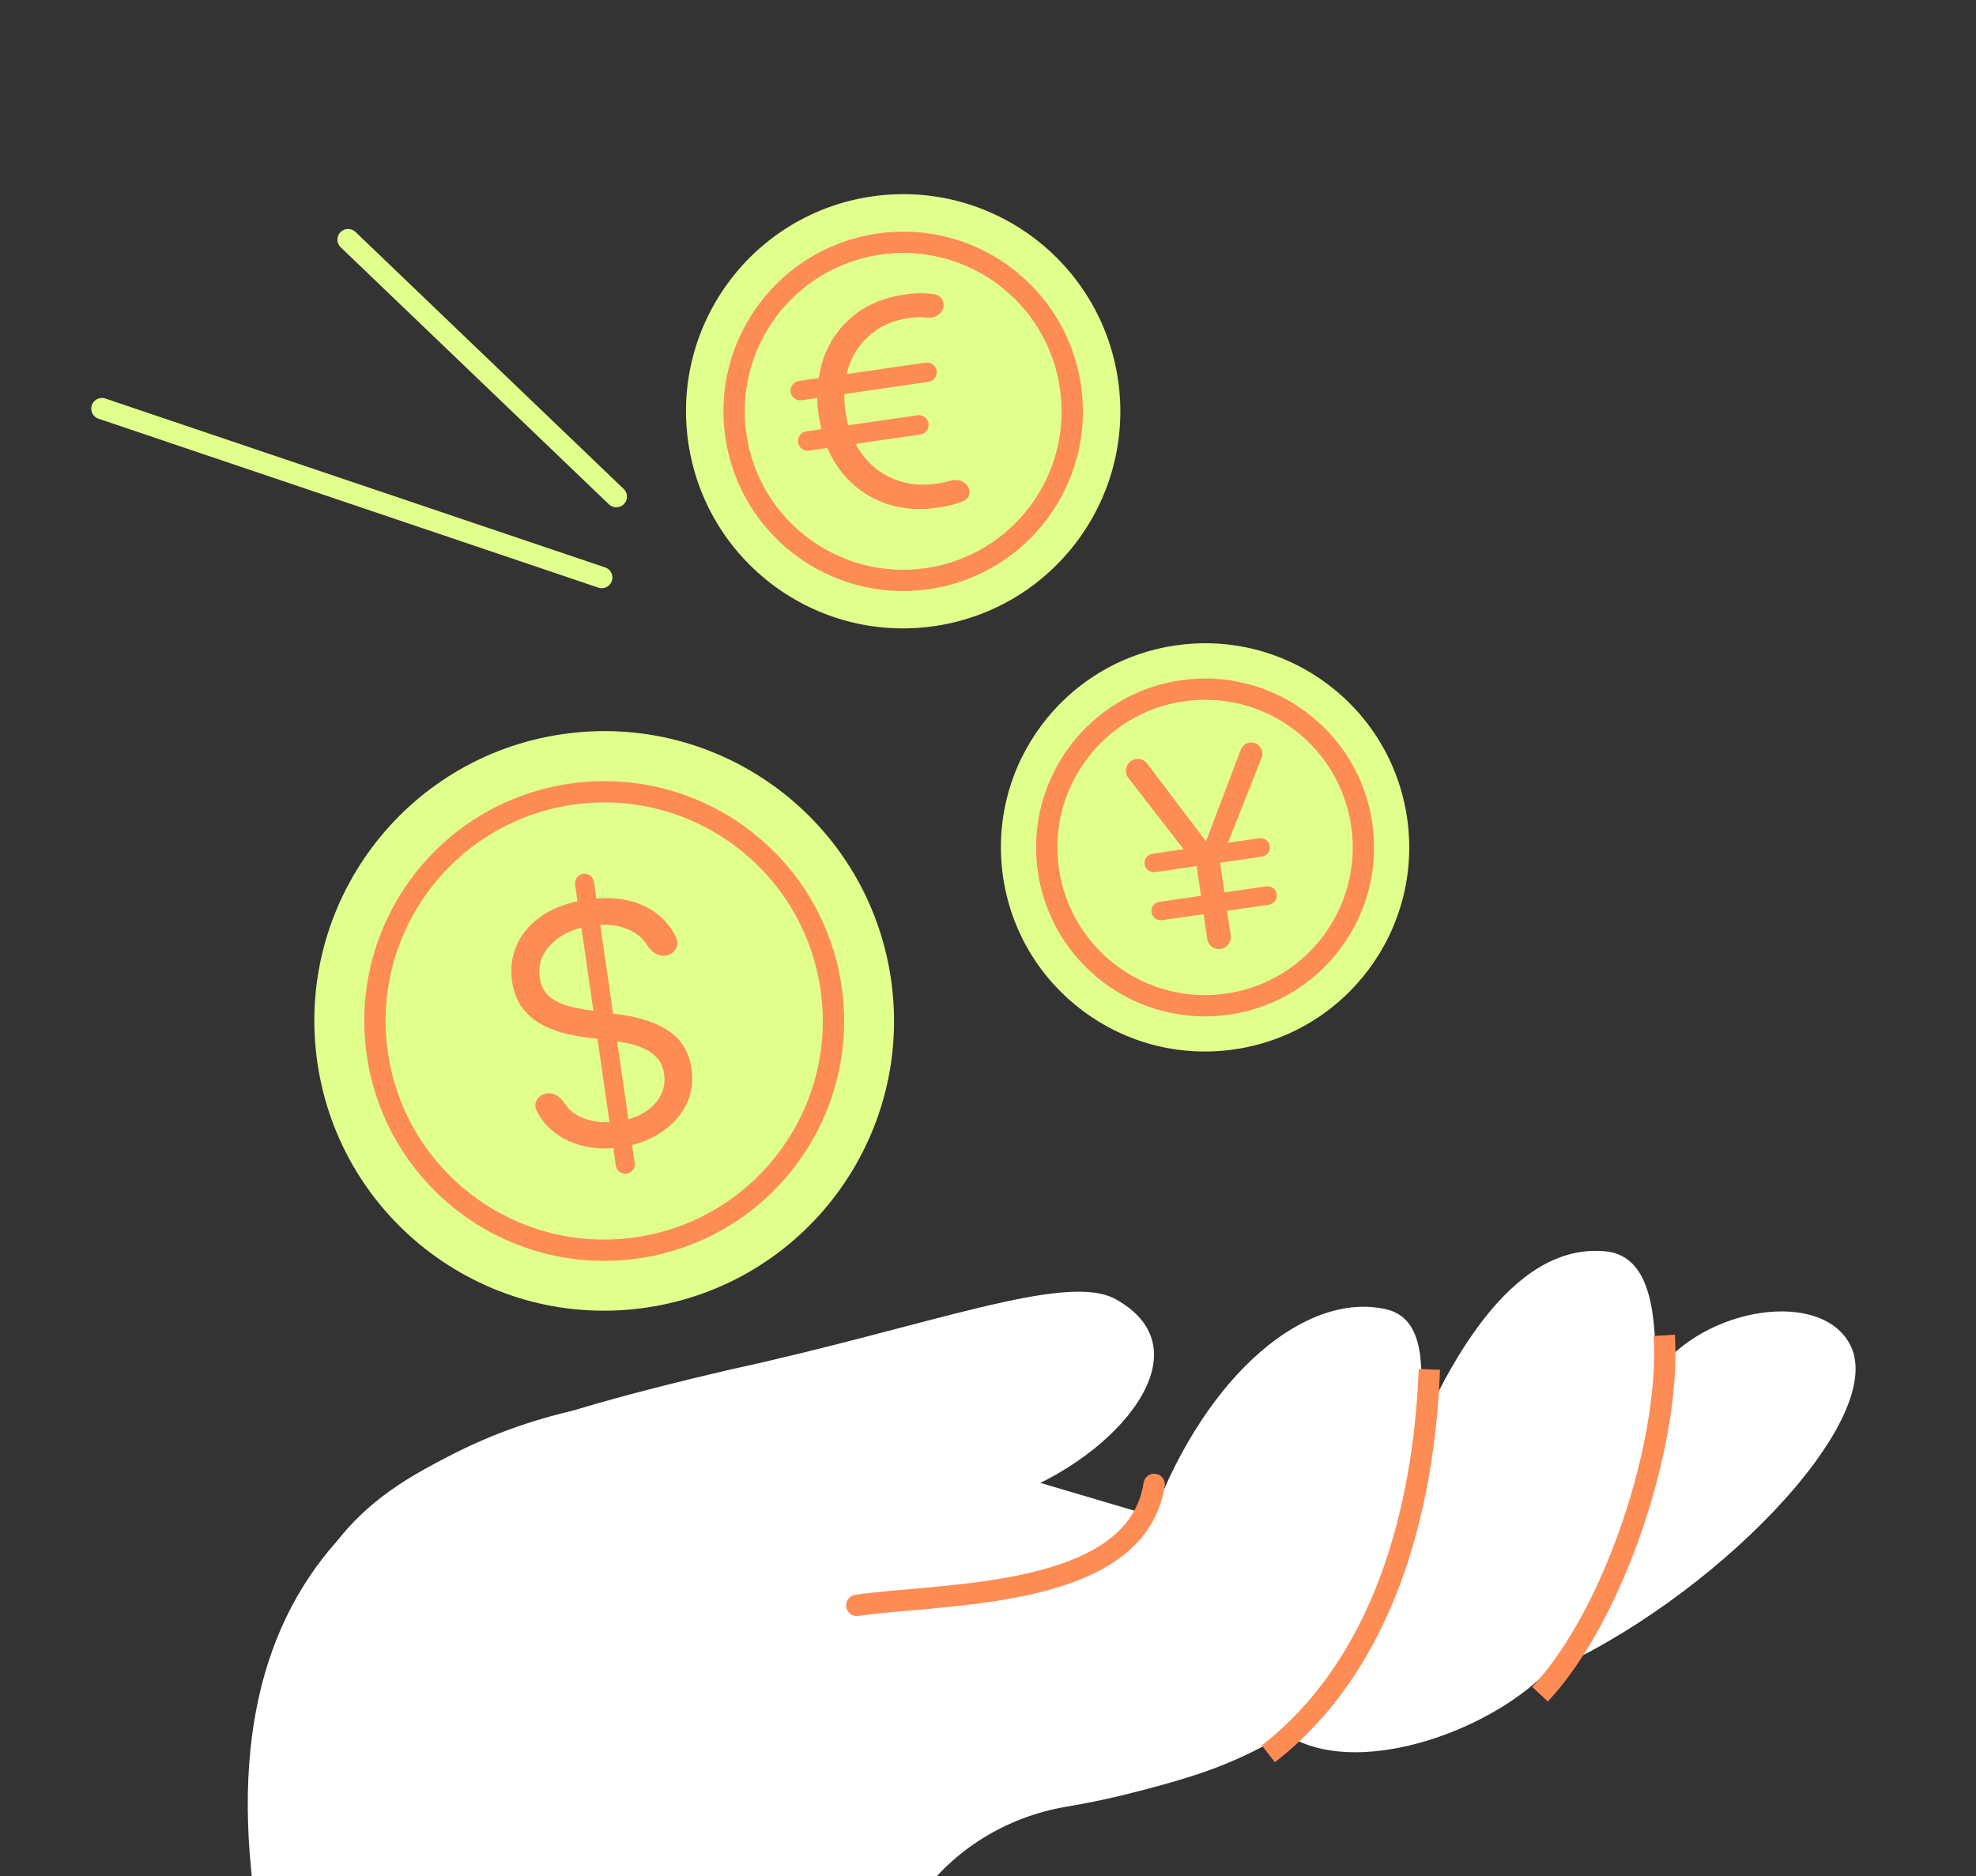
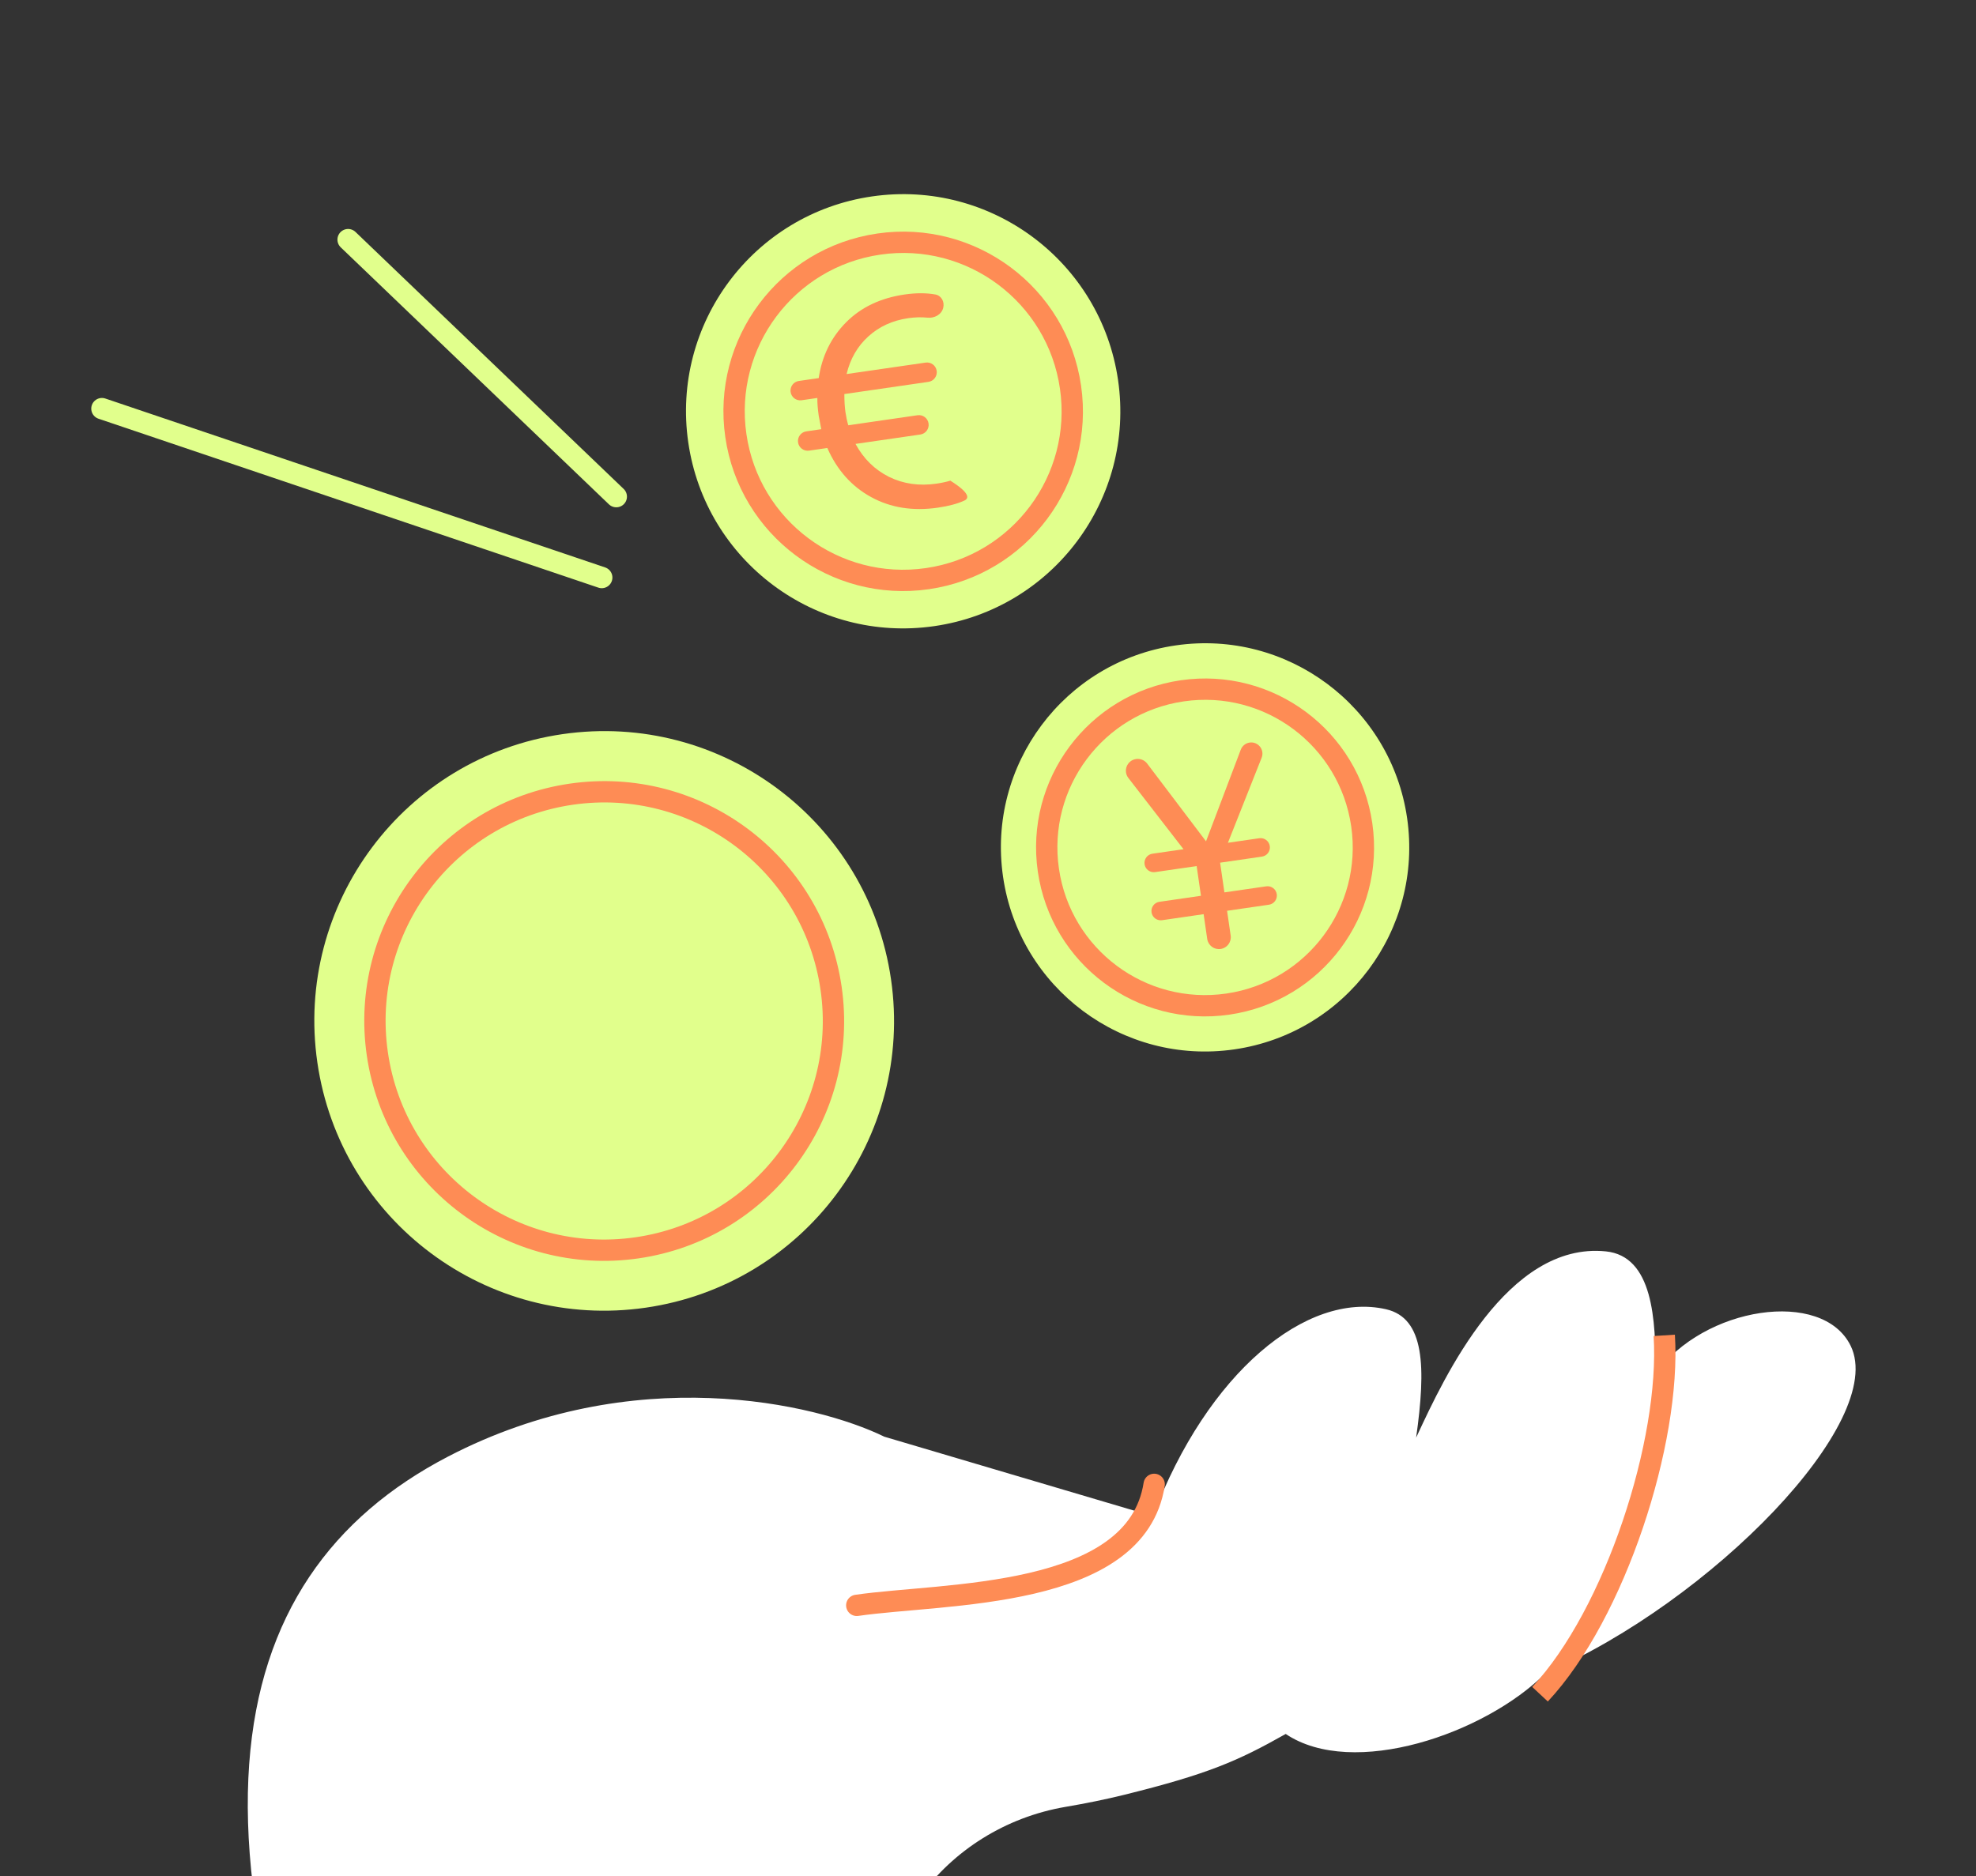
<svg xmlns="http://www.w3.org/2000/svg" width="278" height="264" viewBox="0 0 278 264" fill="none">
  <rect x="0" y="0" width="278" height="264" fill="#333333" stroke="none" />
-   <path d="M136.788 211.773C152.315 209.523 172.021 191.221 156.984 182.831C149.95 178.906 130.707 186.638 102.727 192.725C70.484 200.243 55.404 206.407 47.305 217.017L136.788 211.773Z" fill="#fff" />
  <path d="M133.992 324.36L59.142 335.207C22.237 260.068 30.524 221.875 63.033 204.968C89.04 191.443 114.791 197.468 124.416 202.171L162.216 213.36C169.858 193.159 183.828 181.7 194.987 184.233C200.451 185.474 200.636 192.358 199.232 202.305L199.381 201.984C203.187 193.801 212.077 174.688 225.921 176.092C232.522 176.761 232.993 185.624 232.895 193.361C239.646 183.846 256.408 181.282 260.366 189.38C265.567 200.021 240.659 225.434 217.447 235.438C208.931 243.989 190.341 250.353 180.884 244C174.121 247.825 169.914 249.655 158.142 252.568C155.531 253.214 152.755 253.775 149.9 254.262C132.922 257.16 120.662 273.13 124.999 289.799L133.992 324.36Z" fill="#fff" />
-   <path d="M178.442 246.793C194.518 234.301 200.335 212.726 201.091 192.698" stroke="#FE8C55" stroke-width="3" />
  <path d="M216.663 238.409C227.223 227.123 235.082 202.814 234.142 187.909" stroke="#FE8C55" stroke-width="3" />
  <path d="M120.536 225.904C132.879 224.115 159.85 225.097 162.378 208.877" stroke="#FE8C55" stroke-width="3" stroke-linecap="round" />
  <path d="M86.705 69.886L48.973 33.72" stroke="#E1FF8C" stroke-width="3" stroke-linecap="round" />
  <path d="M84.659 81.27L14.339 57.501" stroke="#E1FF8C" stroke-width="3" stroke-linecap="round" />
  <circle cx="85.002" cy="143.66" r="40.776" transform="rotate(-8.245 85.002 143.66)" fill="#E1FF8C" />
  <circle cx="85.004" cy="143.674" r="32.251" transform="rotate(-8.245 85.004 143.674)" stroke="#FE8C55" stroke-width="3" />
-   <path d="M82.046 122.959C82.778 122.852 83.459 123.36 83.565 124.093L89.296 163.642C89.402 164.375 88.894 165.055 88.161 165.162C87.428 165.268 86.748 164.76 86.642 164.027L80.911 124.478C80.805 123.745 81.313 123.065 82.046 122.959ZM76.921 153.864C77.946 153.715 78.877 154.394 79.442 155.263C79.967 156.071 80.702 156.7 81.647 157.151C83.161 157.874 84.922 158.09 86.929 157.799C88.397 157.587 89.645 157.159 90.676 156.516C91.696 155.874 92.452 155.086 92.944 154.151C93.426 153.217 93.588 152.211 93.432 151.134C93.302 150.233 92.979 149.489 92.464 148.901C91.94 148.326 91.313 147.873 90.582 147.541C89.852 147.221 89.101 146.976 88.327 146.808C87.555 146.65 86.85 146.534 86.211 146.458L82.711 146.023C81.814 145.917 80.808 145.737 79.691 145.484C78.564 145.232 77.464 144.825 76.391 144.262C75.309 143.712 74.371 142.939 73.577 141.943C72.782 140.948 72.27 139.658 72.041 138.076C71.777 136.251 72.007 134.535 72.733 132.926C73.447 131.319 74.637 129.951 76.302 128.824C77.957 127.697 80.057 126.95 82.603 126.581C84.977 126.237 87.089 126.329 88.939 126.858C90.779 127.388 92.296 128.279 93.491 129.531C94.181 130.261 94.737 131.089 95.16 132.014C95.667 133.123 94.838 134.301 93.631 134.476C92.55 134.632 91.578 133.898 91.011 132.964C90.735 132.509 90.397 132.111 89.998 131.771C89.135 131.054 88.107 130.575 86.915 130.332C85.714 130.102 84.455 130.083 83.139 130.273C81.606 130.496 80.267 130.948 79.121 131.63C77.977 132.323 77.115 133.177 76.535 134.193C75.957 135.219 75.757 136.348 75.935 137.579C76.097 138.7 76.537 139.567 77.254 140.182C77.971 140.796 78.863 141.25 79.93 141.544C80.997 141.839 82.138 142.066 83.351 142.227L87.601 142.823C90.3 143.206 92.507 143.991 94.222 145.179C95.936 146.367 96.958 148.099 97.288 150.374C97.562 152.264 97.299 153.985 96.499 155.537C95.691 157.102 94.49 158.398 92.899 159.425C91.298 160.465 89.44 161.139 87.325 161.445C85.189 161.755 83.233 161.64 81.459 161.1C79.686 160.572 78.216 159.707 77.051 158.507C76.37 157.813 75.836 157.036 75.448 156.176C74.975 155.125 75.78 154.029 76.921 153.864Z" fill="#FE8C55" />
  <circle cx="169.54" cy="119.243" r="28.722" transform="rotate(-8.245 169.54 119.243)" fill="#E1FF8C" />
  <path d="M168.356 121.874L162.509 122.721C161.794 122.825 161.131 122.329 161.028 121.615C160.924 120.9 161.419 120.237 162.134 120.133L166.506 119.5L158.75 109.479C157.968 108.469 158.565 106.992 159.829 106.809C160.43 106.722 161.031 106.968 161.397 107.453L169.674 118.39L174.562 105.493C174.765 104.958 175.242 104.575 175.808 104.493C177.006 104.32 177.943 105.506 177.497 106.631L172.754 118.594L177.165 117.955C177.88 117.852 178.543 118.347 178.646 119.062C178.75 119.776 178.255 120.439 177.54 120.543L171.654 121.396L172.26 125.576L178.146 124.723C178.86 124.62 179.524 125.115 179.627 125.83C179.731 126.545 179.235 127.208 178.521 127.311L172.635 128.164L173.141 131.651C173.273 132.562 172.641 133.407 171.73 133.539C170.819 133.671 169.974 133.04 169.842 132.129L169.337 128.642L163.49 129.49C162.775 129.593 162.112 129.098 162.008 128.383C161.905 127.668 162.4 127.005 163.115 126.902L168.962 126.054L168.356 121.874Z" fill="#FE8C55" />
  <circle cx="169.539" cy="119.253" r="22.274" transform="rotate(-8.245 169.539 119.253)" stroke="#FE8C55" stroke-width="3" />
  <circle cx="127.065" cy="57.874" r="30.55" transform="rotate(-8.245 127.065 57.874)" fill="#E1FF8C" />
-   <path d="M114.993 56.001L112.781 56.321C112.024 56.431 111.324 55.9 111.226 55.141C111.13 54.398 111.647 53.716 112.388 53.609L115.184 53.204C115.643 50.098 116.926 47.484 119.032 45.36C121.139 43.237 123.889 41.93 127.283 41.438C128.864 41.209 130.298 41.209 131.587 41.437C132.454 41.591 132.92 42.487 132.695 43.338C132.448 44.277 131.46 44.803 130.494 44.702C129.637 44.612 128.728 44.637 127.767 44.776C125.569 45.095 123.705 45.947 122.173 47.334C120.641 48.72 119.619 50.488 119.106 52.635L130.227 51.024C130.976 50.915 131.672 51.434 131.78 52.183C131.889 52.932 131.37 53.628 130.621 53.736L118.79 55.45C118.792 56.444 118.844 57.289 118.944 57.985C119.041 58.652 119.174 59.272 119.342 59.844L129.086 58.432C129.835 58.324 130.53 58.843 130.638 59.592C130.747 60.341 130.228 61.036 129.479 61.145L120.361 62.466C121.486 64.547 123.059 66.094 125.081 67.108C127.098 68.094 129.317 68.411 131.738 68.06C132.469 67.954 133.124 67.814 133.702 67.638C134.719 67.329 135.98 67.756 136.318 68.763C136.536 69.414 136.31 70.144 135.687 70.434C134.723 70.882 133.47 71.218 131.929 71.441C128.424 71.949 125.298 71.45 122.552 69.945C119.806 68.44 117.754 66.139 116.396 63.041L113.83 63.412C113.081 63.521 112.386 63.002 112.277 62.253C112.169 61.504 112.688 60.809 113.437 60.7L115.544 60.395C115.335 59.346 115.217 58.724 115.189 58.529C115.044 57.527 114.978 56.685 114.993 56.001Z" fill="#FE8C55" />
+   <path d="M114.993 56.001L112.781 56.321C112.024 56.431 111.324 55.9 111.226 55.141C111.13 54.398 111.647 53.716 112.388 53.609L115.184 53.204C115.643 50.098 116.926 47.484 119.032 45.36C121.139 43.237 123.889 41.93 127.283 41.438C128.864 41.209 130.298 41.209 131.587 41.437C132.454 41.591 132.92 42.487 132.695 43.338C132.448 44.277 131.46 44.803 130.494 44.702C129.637 44.612 128.728 44.637 127.767 44.776C125.569 45.095 123.705 45.947 122.173 47.334C120.641 48.72 119.619 50.488 119.106 52.635L130.227 51.024C130.976 50.915 131.672 51.434 131.78 52.183C131.889 52.932 131.37 53.628 130.621 53.736L118.79 55.45C118.792 56.444 118.844 57.289 118.944 57.985C119.041 58.652 119.174 59.272 119.342 59.844L129.086 58.432C129.835 58.324 130.53 58.843 130.638 59.592C130.747 60.341 130.228 61.036 129.479 61.145L120.361 62.466C121.486 64.547 123.059 66.094 125.081 67.108C127.098 68.094 129.317 68.411 131.738 68.06C132.469 67.954 133.124 67.814 133.702 67.638C136.536 69.414 136.31 70.144 135.687 70.434C134.723 70.882 133.47 71.218 131.929 71.441C128.424 71.949 125.298 71.45 122.552 69.945C119.806 68.44 117.754 66.139 116.396 63.041L113.83 63.412C113.081 63.521 112.386 63.002 112.277 62.253C112.169 61.504 112.688 60.809 113.437 60.7L115.544 60.395C115.335 59.346 115.217 58.724 115.189 58.529C115.044 57.527 114.978 56.685 114.993 56.001Z" fill="#FE8C55" />
  <circle cx="127.067" cy="57.885" r="23.787" transform="rotate(-8.245 127.067 57.885)" stroke="#FE8C55" stroke-width="3" />
</svg>